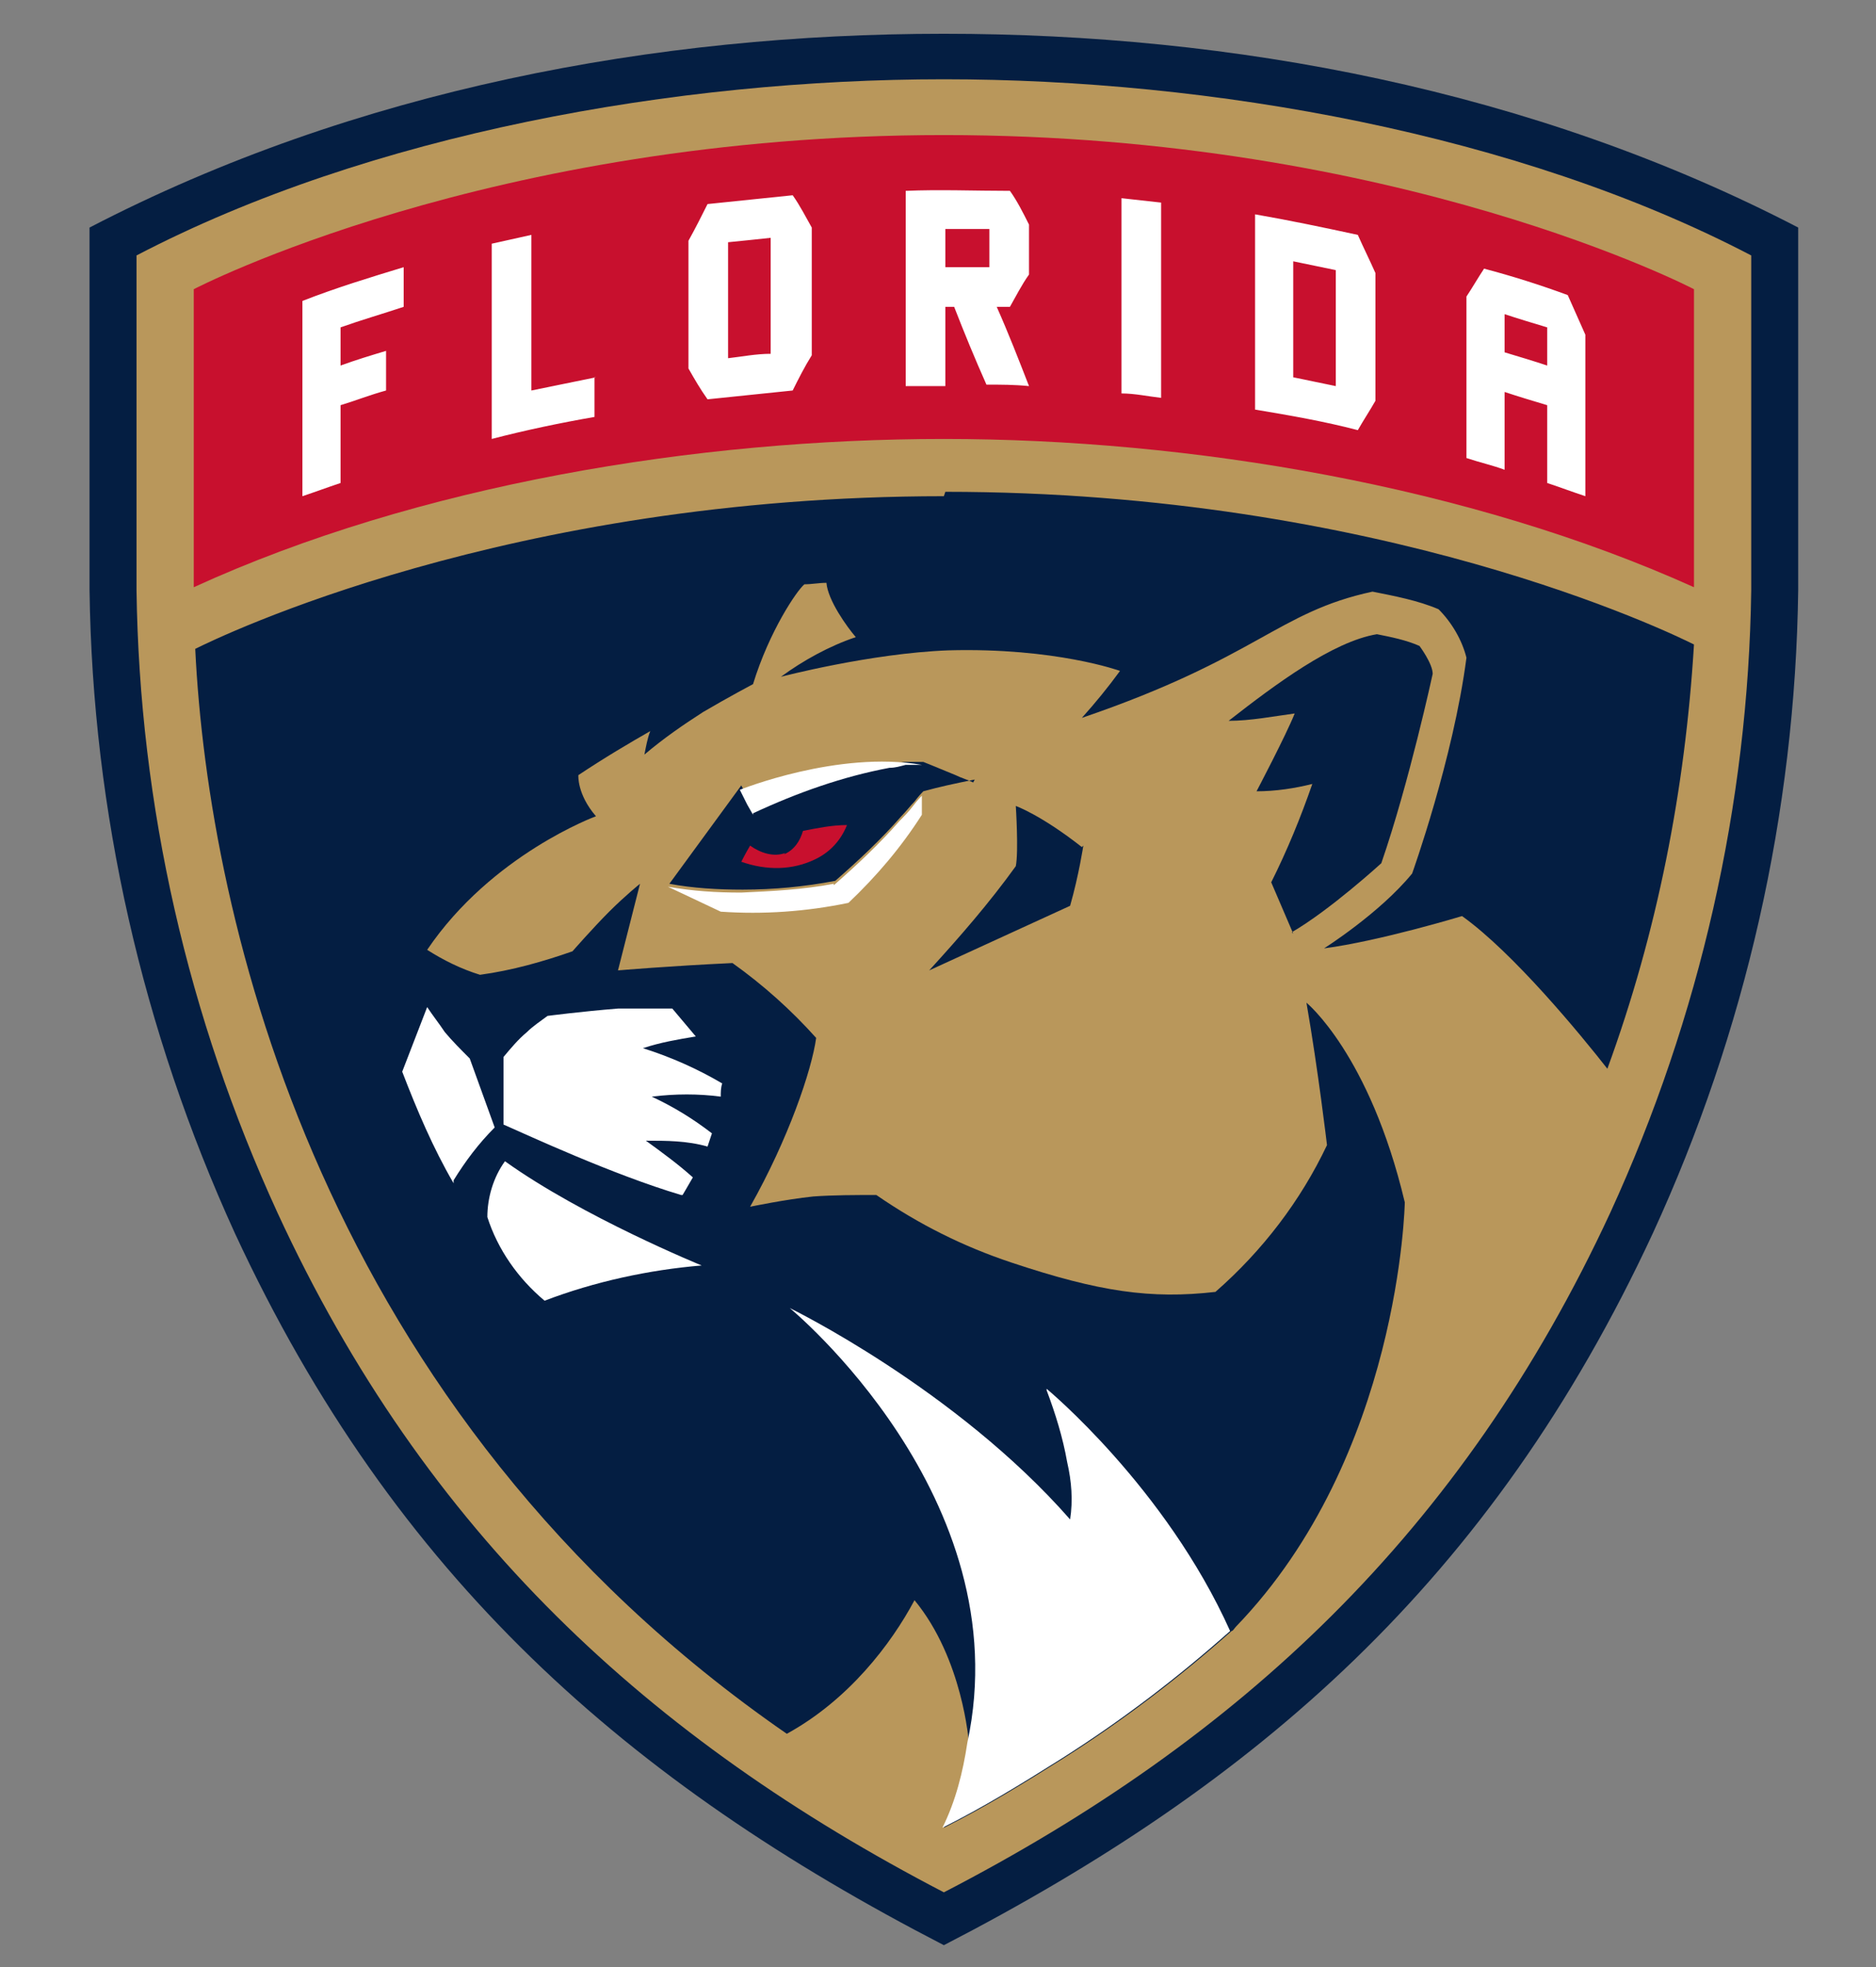
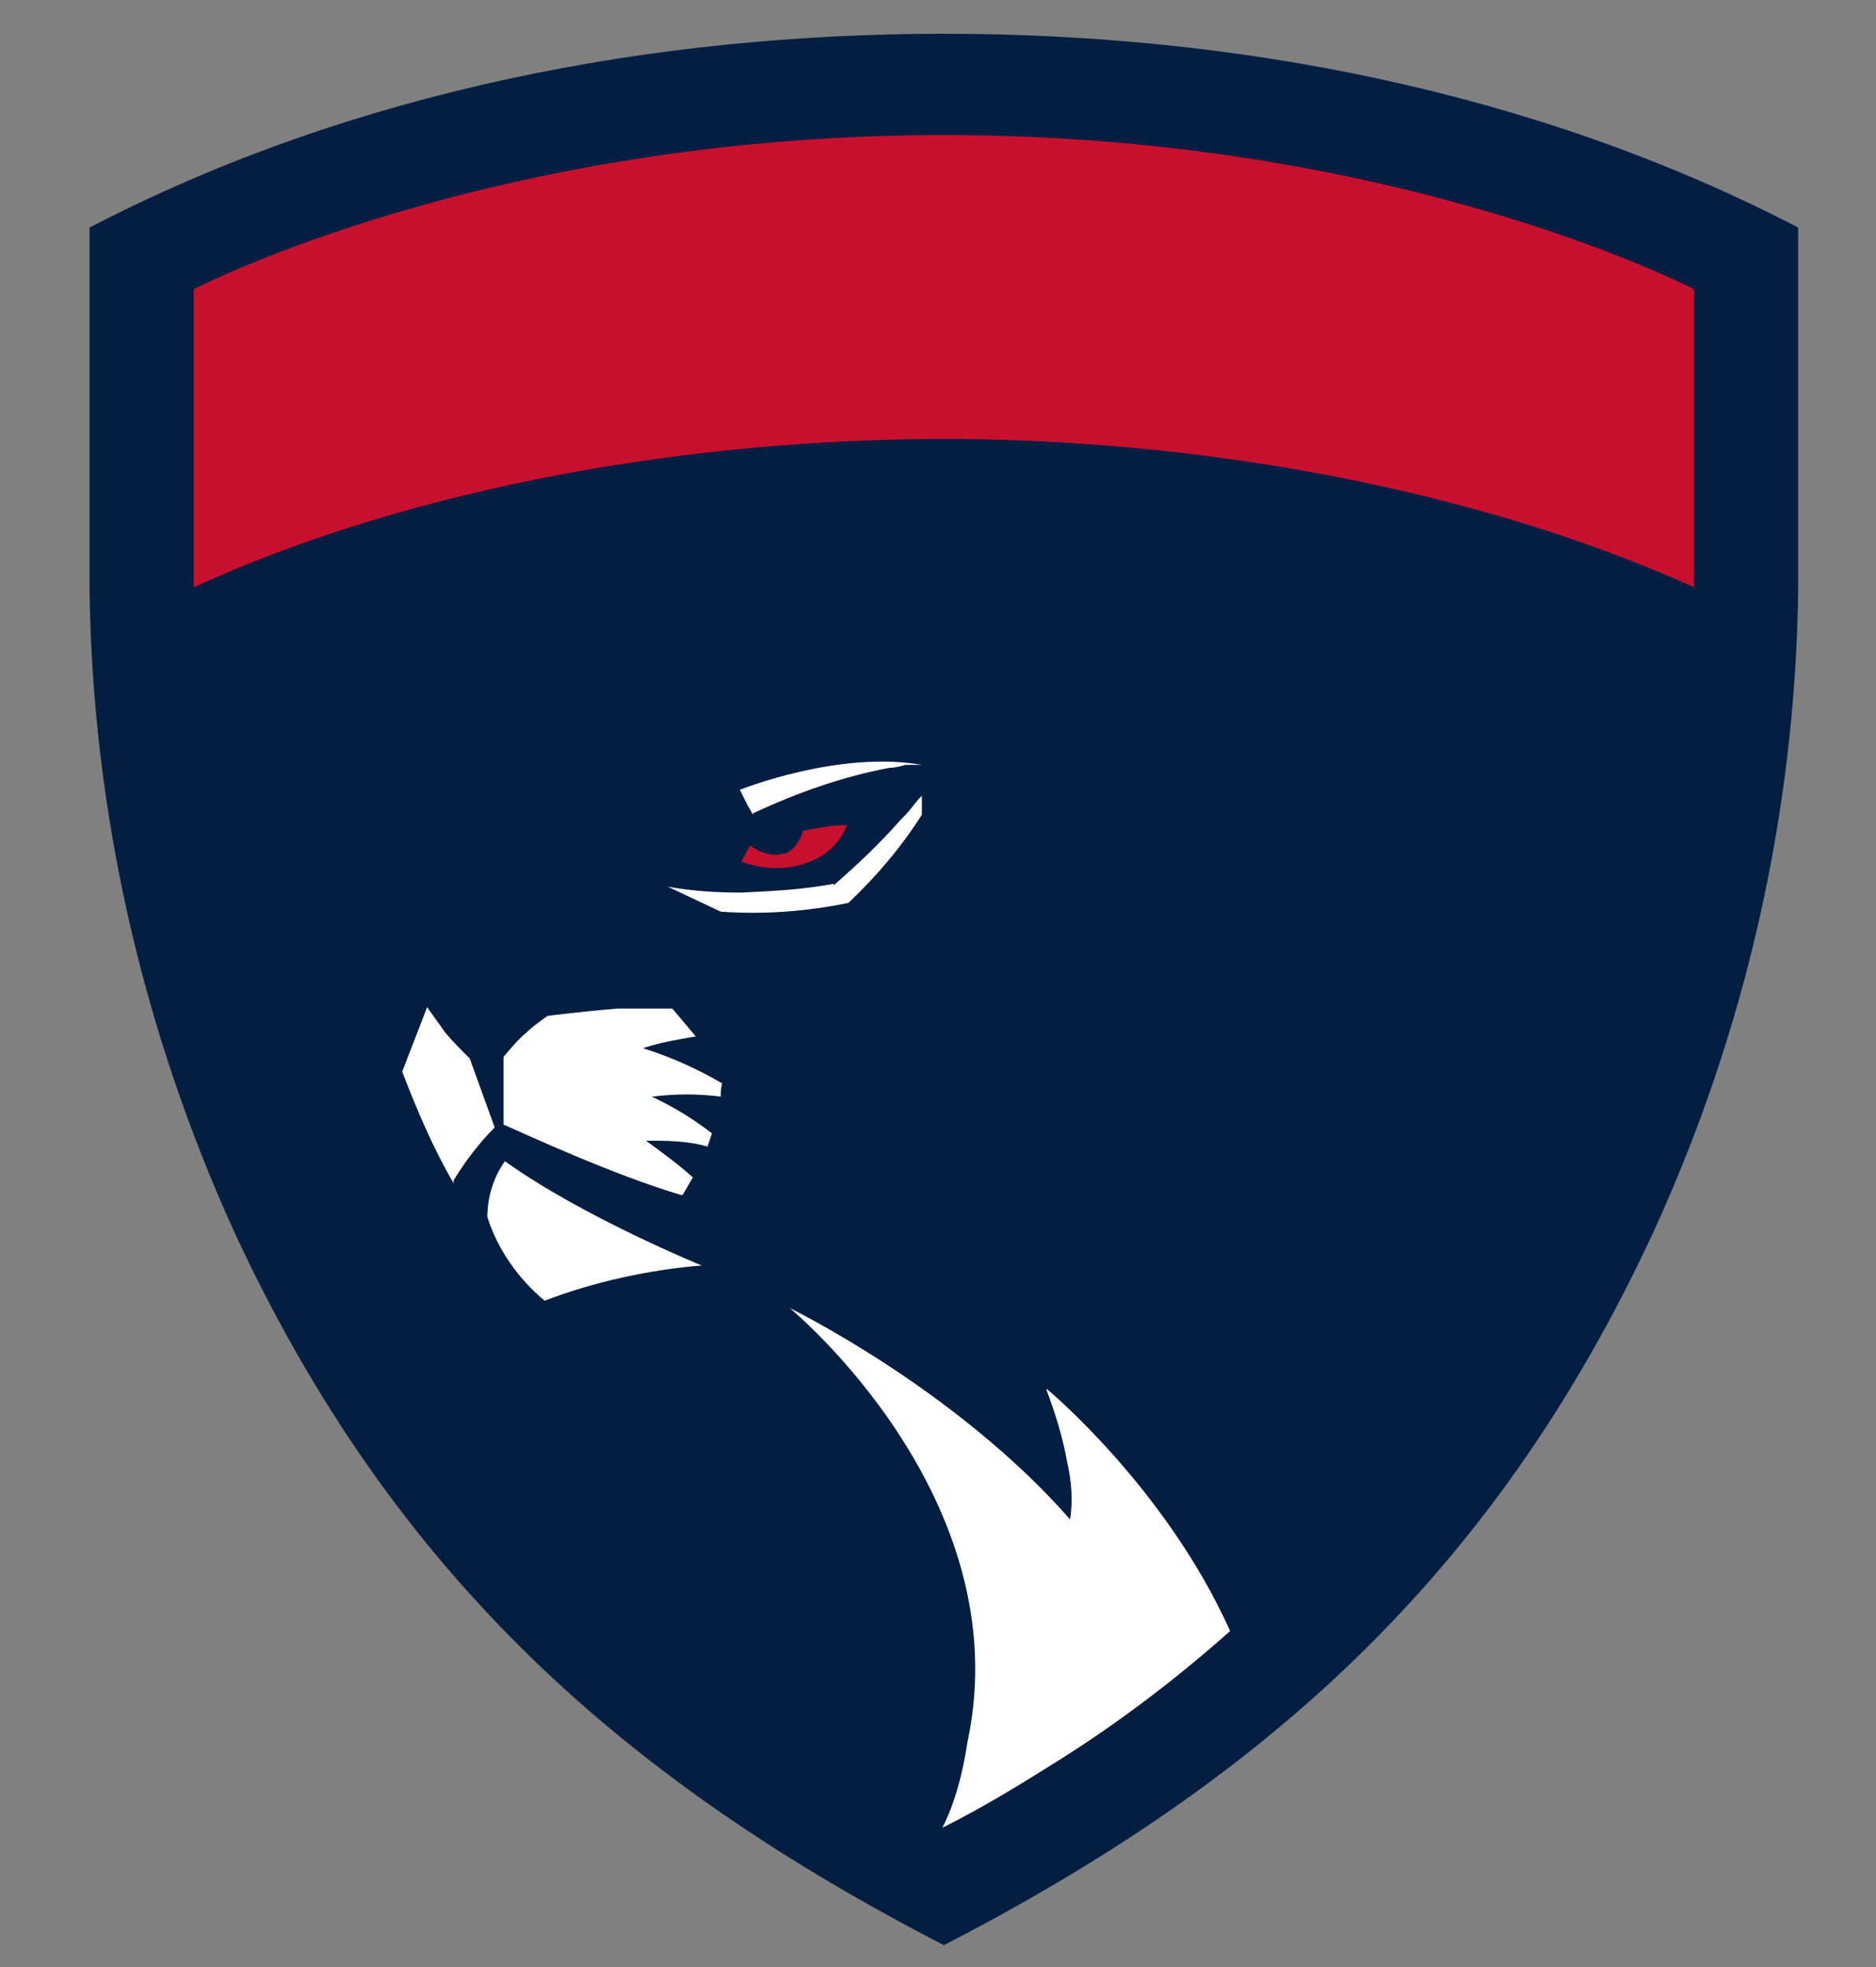
<svg xmlns="http://www.w3.org/2000/svg" viewBox="0 0 127.8 134" version="1.1" id="Layer_1">
  <rect x="0" y="0" width="127.8" height="134" fill="#808080" stroke="none" />
  <defs>
    <style>
      .st0 {
        fill: #041e42;
      }

      .st1 {
        fill: #fff;
      }

      .st2 {
        fill: #b9975b;
      }

      .st3 {
        fill: #c8102e;
      }
    </style>
  </defs>
  <path d="M6.1,15.5v24.7c.2,15.1,3.6,30,9.9,43.8,10.9,23.5,26.8,37.4,48.3,48.5,21.3-11,37.3-24.8,48.3-48.5,6.3-13.7,9.7-28.6,9.9-43.8V15.5C104.4,6.1,83.9,2.3,64.3,2.3S24.2,6.1,6.1,15.5h0Z" class="st0" />
-   <path d="M9.3,17.4v22.8c.2,14.7,3.5,29.1,9.6,42.4,10.1,21.9,25.4,35.9,45.4,46.3,20.1-10.4,35.3-24.5,45.4-46.3,6.1-13.3,9.4-27.8,9.6-42.4v-22.8c-15.9-8.3-36.8-12-55-12s-39.1,3.7-55,12h0Z" class="st2" />
  <path d="M88,63.5c2.6-1.5,6.1-4.7,6.1-4.7,1.9-5.5,3.5-12.9,3.5-12.9,0-.7-.9-1.9-.9-1.9-.9-.4-1.9-.6-2.9-.8-3,.5-6.9,3.4-10.1,5.9,1.5,0,3-.3,4.5-.5-.6,1.5-2.6,5.3-2.6,5.3,1.3,0,2.6-.2,3.8-.5-.8,2.3-1.7,4.5-2.8,6.7l1.5,3.5h0ZM66.3,53.3c-.4-.2-.8-.3-1.2-.5-1.2-.5-2.2-.9-2.2-.9,0,0-.3,0-.7,0-.1,0-.3,0-.4,0-.4,0-.7.1-1.1.2-3.2.7-6.3,1.7-9.3,3.1h0l-.4-.7-.5-1-4.9,6.7h0c1.6.3,3.3.4,5,.4,2.1,0,4.2-.2,6.3-.6,1.6-1.4,3.1-2.8,4.5-4.4.3-.3.6-.7.9-1,.3-.4.5-.6.6-.7,1.1-.3,2-.5,3.5-.8h0ZM73.7,57.7c-2.8-2.2-4.5-2.8-4.5-2.8,0,0,.2,3.1,0,4.1-1.8,2.5-3.8,4.8-5.9,7.1l9.6-4.4c.6-2.1.9-4.1.9-4.1h0Z" class="st0" />
  <path d="M64.3,33.8c-29.7,0-49.4,9.6-51,10.4.9,18.5,8.6,52,40.3,73.9,4.2-2.3,7.1-6.1,8.7-9.1,3.3,4,3.7,9.7,3.7,9.7h0c-.3,2-.8,4-1.7,5.8h0c2.8-1.4,5.4-3,8.1-4.7,4.1-2.6,7.9-5.5,11.5-8.7h0c.1,0,.2-.2.3-.3,11.2-11.6,11.5-28.9,11.5-28.9-2.4-10.1-6.7-13.6-6.7-13.6.8,4.6,1.4,9.7,1.4,9.7-1.8,3.8-4.4,7.2-7.6,10-4.4.5-7.9,0-13.9-2-3.3-1.1-6.3-2.6-9.2-4.6-1.4,0-2.9,0-4.3.1-1.9.2-4.3.7-4.3.7,2.6-4.6,4.2-9.3,4.5-11.5-1.7-1.9-3.6-3.6-5.7-5.1-4.3.2-7.8.5-7.8.5l1.5-5.9s-1,.8-2.1,1.9-2.5,2.7-2.5,2.7c-2,.7-4.1,1.3-6.3,1.6-1.3-.4-2.5-1-3.6-1.7,4.4-6.5,11.5-9.1,11.5-9.1-1.3-1.5-1.2-2.8-1.2-2.8,1.8-1.2,3.5-2.2,4.9-3-.2.5-.3,1.1-.4,1.6,1.3-1.1,2.6-2,4-2.9,1.7-1,3.4-1.9,3.4-1.9,1.1-3.6,3-6.4,3.5-6.8.5,0,1-.1,1.5-.1.1,1.2,1.4,3,2,3.7-1.8.6-3.6,1.6-5.1,2.7,0,0,6.1-1.6,11.4-1.8,7.3-.2,11.7,1.4,11.7,1.4-.8,1.1-1.7,2.2-2.6,3.2,12-4.1,13.3-7.2,19.8-8.6,1.5.3,3.1.6,4.5,1.2.9.9,1.6,2.1,1.9,3.3-.9,6.9-3.7,14.7-3.7,14.7-2.2,2.7-6,5.1-6,5.1,3.8-.5,9.4-2.2,9.4-2.2,3.5,2.5,8.1,8.1,9.9,10.4,3.4-9.3,5.3-19,5.9-28.9-1.6-.8-21.3-10.4-51-10.4h0Z" class="st0" />
  <path d="M30.9,80.4c.8-1.3,1.7-2.5,2.8-3.6l-1.7-4.7c-.6-.6-1.2-1.2-1.7-1.8-.4-.6-.8-1.1-1.2-1.7l-1.7,4.4c1,2.6,2.1,5.2,3.5,7.6h0ZM33.2,82.9c.7,2.2,2.1,4.2,3.9,5.7,3.4-1.3,7.1-2.1,10.7-2.4,0,0-8.1-3.3-13.4-7.1-.8,1.1-1.2,2.5-1.2,3.8ZM56.8,60.2c-2.1.4-4.2.5-6.3.6-1.7,0-3.3-.1-5-.4l3.6,1.7c2.9.2,5.8,0,8.7-.6,1.9-1.8,3.6-3.8,5-6,0-.4,0-.9,0-1.3,0,0-.3.3-.6.7-.3.4-.6.7-.9,1-1.4,1.6-2.9,3-4.5,4.4h0ZM46.5,81.4s.3-.5.7-1.2c-1-.9-2.1-1.7-3.2-2.5,1.4,0,2.8,0,4.2.4.1-.3.2-.6.3-.9-1.3-1-2.6-1.8-4.1-2.5,1.6-.2,3.2-.2,4.7,0,0-.3,0-.6.1-.9-1.7-1-3.5-1.8-5.4-2.4,1.2-.4,2.4-.6,3.6-.8l-1.6-1.9c-1.3,0-2.5,0-3.7,0-2.5.2-4.8.5-4.8.5-.4.3-1,.7-1.4,1.1-.6.5-1.1,1.1-1.6,1.7v4.6c1.6.7,7.4,3.4,12.1,4.8h0ZM71.3,94.7c.6,1.6,1.1,3.2,1.4,4.9.3,1.3.4,2.6.2,3.9-7.8-8.9-19.1-14.4-19.1-14.4,0,0,15.7,12.9,12.1,29.6h0c-.3,2-.8,4-1.7,5.8h0c2.8-1.4,5.4-3,8.1-4.7,4.1-2.6,7.9-5.5,11.5-8.7h0c-4.4-9.8-12.5-16.5-12.5-16.5h0ZM51.3,55.4c3-1.4,6.1-2.5,9.3-3.1.4,0,.7-.1,1.1-.2.1,0,.3,0,.4,0,.5,0,.7,0,.7,0h0c-5.7-1-12.4,1.7-12.4,1.7h0l.5,1,.4.7h0Z" class="st1" />
  <path d="M53.5,58.1c-.8.3-1.7,0-2.4-.5-.3.5-.6,1.1-.6,1.1,1.7.6,3.5.6,5.1-.2,1-.5,1.7-1.3,2.1-2.3-1,0-2,.2-3,.4-.2.7-.6,1.3-1.3,1.6h0ZM13.2,40c15.3-7,34.3-10.1,51.1-10.1s35.8,3.2,51.1,10.1v-20.3s-20.1-10.5-51.1-10.5S13.2,19.7,13.2,19.7v20.3h0Z" class="st3" />
-   <path d="M40.6,25.7c-1.5.3-2.9.6-4.4.9v-10.6c-.9.2-1.8.4-2.7.6v13.3c2.3-.6,4.7-1.1,7-1.5v-2.7h0ZM64.4,20.9h.6c.7,1.8,1.4,3.5,2.2,5.3,1,0,1.9,0,2.9.1-.7-1.8-1.4-3.6-2.2-5.4.3,0,.6,0,.9,0,.4-.7.8-1.5,1.3-2.2v-3.4c-.4-.8-.8-1.6-1.3-2.3-2.4,0-4.8-.1-7.1,0v13.3c.9,0,1.8,0,2.7,0v-5.3h0ZM64.4,15.6c1,0,2,0,3,0v2.6c-1,0-2,0-3,0v-2.6ZM23.2,27.6c1-.3,2-.7,3.1-1v-2.7c-1,.3-2,.6-3.1,1v-2.6c1.4-.5,2.8-.9,4.3-1.4v-2.7c-2.3.7-4.6,1.4-6.9,2.3v13.3c.9-.3,1.7-.6,2.6-.9v-5.3h0ZM102.5,26.7c.9.3,1.9.6,2.9.9v5.3c.9.3,1.7.6,2.6.9v-11c-.4-.9-.8-1.8-1.2-2.7-1.9-.7-3.8-1.3-5.7-1.8-.4.6-.8,1.3-1.2,1.9v11c.9.3,1.8.5,2.6.8v-5.3h0ZM102.5,21.4c.9.3,1.9.6,2.9.9v2.6c-.9-.3-1.9-.6-2.9-.9v-2.6h0ZM54,26.6c.4-.8.8-1.6,1.3-2.4v-8.7c-.4-.7-.8-1.5-1.3-2.2-1.9.2-3.9.4-5.8.6-.4.8-.8,1.6-1.3,2.5v8.7c.4.7.8,1.4,1.3,2.1,1.9-.2,3.9-.4,5.8-.6h0ZM49.6,16.5c1-.1,2-.2,2.9-.3v7.9c-1,0-2,.2-2.9.3v-7.9ZM79.1,13.8c-.9-.1-1.8-.2-2.7-.3v13.3c.9,0,1.8.2,2.7.3v-13.3ZM93.7,27.3v-8.7c-.4-.9-.8-1.7-1.2-2.6-2.3-.5-4.7-1-7-1.4v13.3c2.4.4,4.7.8,7,1.4.4-.7.8-1.3,1.2-2h0ZM91,26.3c-1-.2-1.9-.4-2.9-.6v-7.9c1,.2,1.9.4,2.9.6v7.9h0Z" class="st1" />
</svg>